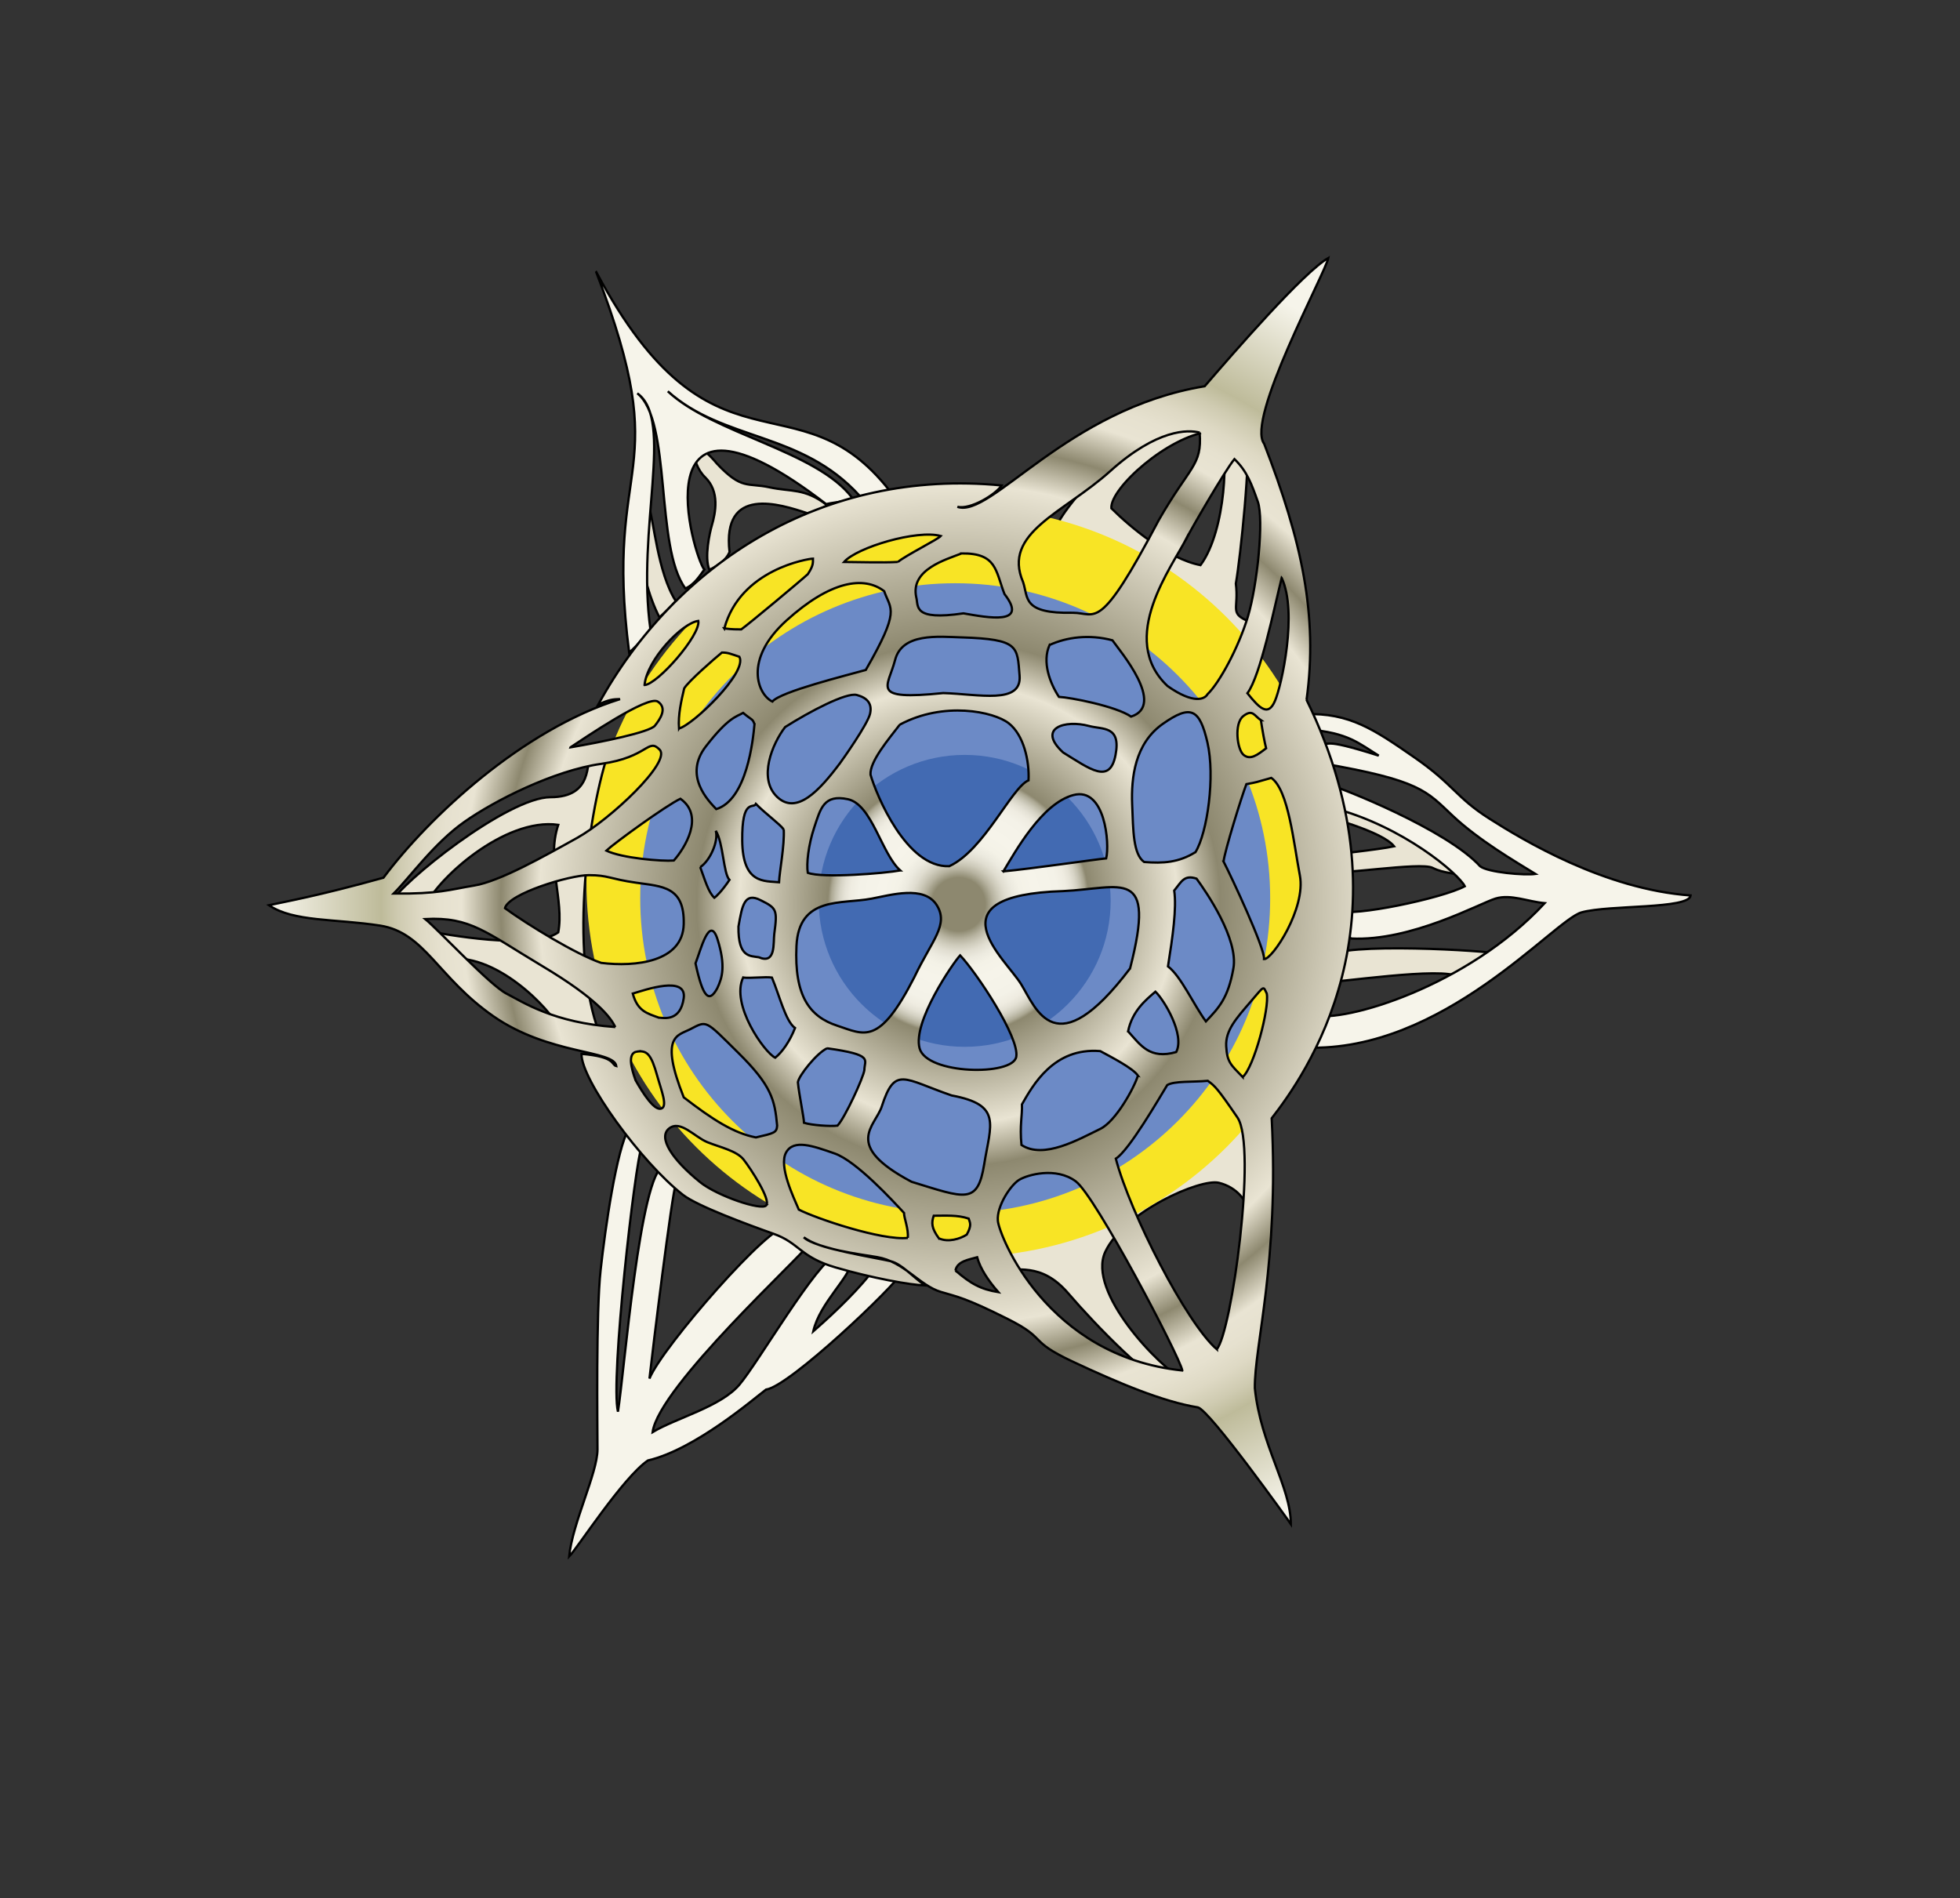
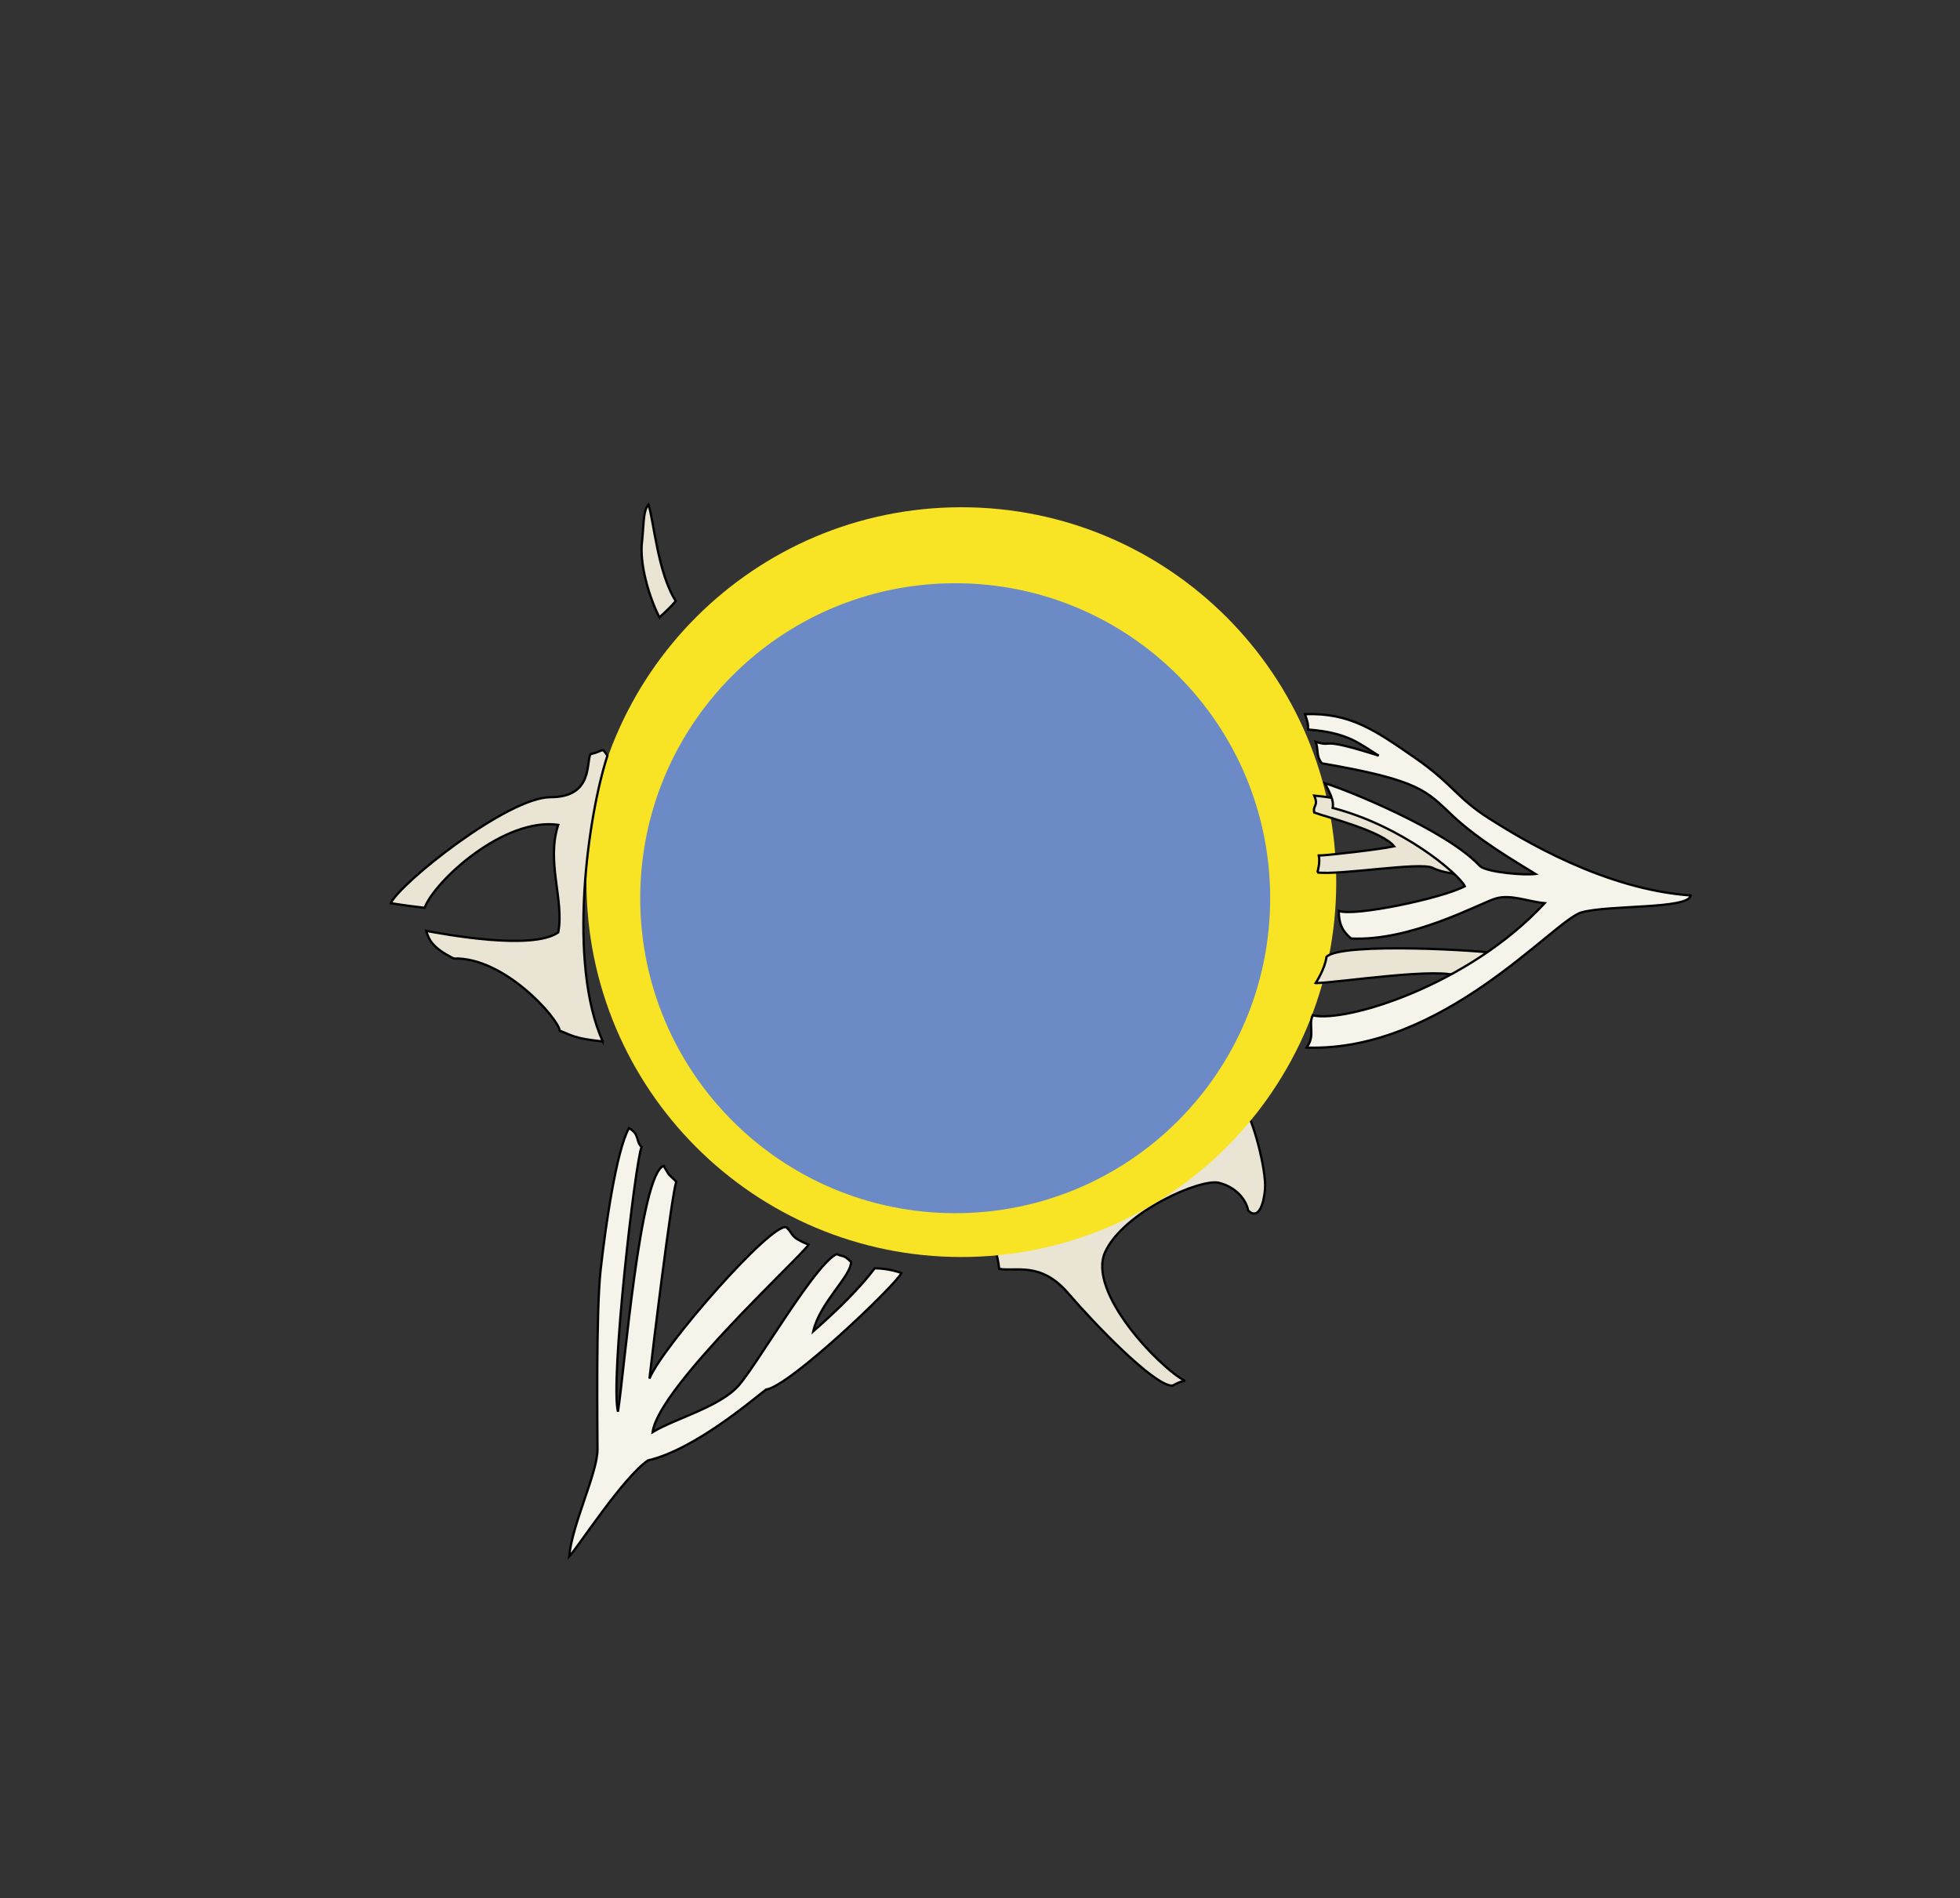
<svg xmlns="http://www.w3.org/2000/svg" id="Layer_1" xml:space="preserve" overflow="visible" viewBox="0 0 590.049 571.426" version="1.1" enable-background="new 0 0 590.049 571.426">
  <rect x="0" y="0" width="590.049" height="571.426" fill="#333333" stroke="none" />
  <g>
    <path stroke="#000000" stroke-width=".689" d="m301.27 372.74c-2.313 4.165-0.926 4.627-0.464 9.252 5.089 0.925 12.489-2.312 20.815 7.4 8.327 9.713 25.44 27.293 30.992 27.756 0 0.461 2.312-1.388 4.162-1.388-7.862-4.165-29.603-26.828-24.053-38.855 5.551-12.027 28.679-22.201 34.229-20.816 5.552 1.388 8.326 5.553 8.789 8.326 2.775 2.774 4.626-0.924 5.088-6.476 0.464-5.552-3.7-21.74-6.477-24.515-8.79 7.4-61.05 39.78-73.08 39.32z" fill="#E9E4D3" />
-     <path stroke="#000000" stroke-width=".689" d="m317 160.89c3.236-11.564 36.541-42.556 46.718-37.005 2.312 3.238 0.925 3.7 0.463 6.013-12.49 1.388-30.066 17.115-29.605 23.127 5.552 5.55 17.115 15.265 26.828 17.115 7.864-10.639 8.326-35.155 6.015-37.467 1.387-4.626 4.164-2.312 7.862-1.388 1.388 5.551-1.85 36.543-3.236 44.406 0.924 7.4-1.851 8.788 3.236 11.101 1.388 4.164-0.461 6.013-0.926 7.401-6.47-3.69-41.63-33.3-57.35-33.3z" fill="#E9E4D3" />
    <path d="m402.27 265.57c0 62.332-50.531 112.86-112.86 112.86-62.333 0-112.86-50.529-112.86-112.86 0-62.333 50.531-112.86 112.86-112.86 62.33-0.01 112.86 50.53 112.86 112.86z" fill="#F8E425" />
    <path d="m382.38 270.41c0 52.371-42.455 94.823-94.821 94.823-52.37 0-94.824-42.452-94.824-94.823 0-52.37 42.455-94.823 94.824-94.823 52.36-0.01 94.82 42.45 94.82 94.82z" fill="#6C8AC6" />
-     <path d="m334.36 271.21c0 24.271-19.676 43.942-43.941 43.942-24.269 0-43.943-19.673-43.943-43.942 0-24.268 19.674-43.943 43.943-43.943 24.26-0.01 43.94 19.67 43.94 43.94z" fill="#426AB2" />
-     <path stroke="#000000" stroke-width=".689" d="m214.28 158.26c1.122-3.93 2.457-10.258-2.023-14.592-4.477-4.333-5.201-14.591 3.612-4.044 7.512 7.945 9.101 5.634 15.747 7.078 6.646 1.445 10.545 0.145 17.336 5.345-1.011 0.867-3.611 2.167-5.923 2.457-8.235-2.745-25.715-8.379-23.404 11.702-1.155 2.601-3.467 4.043-6.066 5.345-1.6-3.76 0.13-11.28 0.71-13.3z" fill="#E9E4D3" />
+     <path d="m334.36 271.21z" fill="#426AB2" />
    <path stroke="#000000" stroke-width=".689" d="m181.47 313.54c-8.789-0.926-9.25-1.85-12.952-3.237-0.463-3.7-16.652-22.203-31.916-21.74-6.476-3.238-7.401-5.55-8.326-8.326 5.088 0.925 31.917 6.014 39.779 0.462 1.851-9.713-3.7-21.277 0-32.378-16.189-2.312-37.004 16.652-40.242 24.979-3.7-0.464-4.163-0.464-10.175-1.388 2.774-6.014 35.154-31.917 48.105-31.917s10.639-10.638 12.026-12.951c4.164-0.925 3.238-2.313 5.089 0.462-6.01 18.51-12.03 62.45-1.39 86.05z" fill="#E9E4D3" />
    <path stroke="#000000" stroke-width=".689" d="m198.53 185.86c-3.034-5.778-6.211-16.326-5.201-23.26 0.578-5.923 0.29-8.667 1.878-10.69 1.589 4.478 2.745 20.514 8.234 29.038-1.3 1.58-3.32 3.46-4.91 4.91z" fill="#E9E4D3" />
    <path stroke="#000000" stroke-width=".689" d="m396.09 295.96c6.013 0 38.393-5.088 43.018-1.849 4.625-0.926 9.714-4.628 12.025-6.94-2.312-0.924-47.641-3.698-51.805 0.926-0.47 3.69-3.25 7.86-3.25 7.86z" fill="#E9E4D3" />
    <path stroke="#000000" stroke-width=".689" d="m396.56 262.65c6.477 0.925 30.992-3.237 34.692-1.387 3.7 1.849 6.938 1.386 9.715 2.774-4.165-5.551-15.265-21.74-45.331-24.515 1.387 3.238-0.463 2.775 0 5.089 3.7 1.387 20.353 5.55 24.054 10.175-4.165 0.926-20.355 2.775-22.667 2.775 0.47 2.32-0.45 5.09-0.45 5.09z" fill="#E9E4D3" />
-     <path stroke="#000000" stroke-width=".689" d="m179.51 81.968c24.14 62.79 2.136 54.242 9.895 114.49 3.21-2.81 4.415-4.816 6.421-6.823-4.328-30.395 7.265-63.199-3.972-71.225 10.445 8.308 5.25 46.313 14.48 58.752 2.809-1.204 4.493-4.092 5.697-5.698-3.209-3.611-20.709-63.845 36.675-19.703 3.612-0.803 6.631-0.695 7.834-1.899-10.801-14.243-41.854-19.218-55.498-32.059 16.804 15.086 40.08 11.973 57.753 31.466 4.415 0 5.008 0.062 9.021-1.544-28-35.74-53.35-0.37-88.29-65.772z" fill="#F6F4EA" />
    <path stroke="#000000" stroke-width=".689" d="m393.32 315.38c2.776-3.7 0.463-6.476 1.851-9.714 9.713 2.312 46.719-8.789 69.846-33.767-5.089-0.462-10.175-2.774-14.802-1.387-4.626 1.387-25.44 12.953-43.479 12.026-2.775-2.312-3.701-4.626-3.701-8.326 4.164 1.851 30.992-3.7 37.931-7.401-1.851-3.7-18.504-18.041-39.779-23.59 0.461-2.312-0.926-4.625-2.313-7.401 5.089 1.388 36.542 13.877 46.718 24.978 2.312 1.85 13.414 2.775 16.652 2.312-6.013-3.7-17.115-10.176-24.979-17.577-7.862-7.4-9.713-10.637-39.316-15.727-1.85-2.313-0.926-3.7-1.85-6.476 6.013 1.85-0.002-1.851 18.963 4.163-6.013-3.699-9.25-6.938-21.277-7.863 0-1.85 0-1.85-0.926-4.625 13.414-0.462 20.816 4.625 32.843 12.951 12.026 8.327 12.488 12.028 22.666 18.503 10.174 6.476 34.689 21.277 60.594 23.126-0.463 4.164-24.515 2.776-32.841 5.089-8.32 2.32-41.62 42.1-82.79 40.71z" fill="#F6F4EA" />
    <path stroke="#000000" stroke-width=".689" d="m271.39 383.25c-1.897 3.793-33.669 34.143-40.782 35.09-3.793 2.847-21.339 18.021-35.564 21.341-7.588 5.217-21.339 26.555-23.71 28.926 0.948-9.959 8.536-25.132 8.536-32.246 0-7.112-0.475-41.254 0.948-54.06 1.423-12.802 4.741-36.038 8.535-42.678 3.32 1.896 1.897 3.793 3.793 5.69-1.897 4.268-9.484 70.182-7.113 79.666 1.897-11.855 6.639-71.604 13.752-73.976 2.371 3.794 0.475 1.422 3.794 4.741-1.423 4.269-7.113 50.739-8.062 59.276 3.793-9.484 36.988-47.421 41.255-45.524 2.371 2.37 0.948 2.845 6.639 5.216-1.897 3.321-45.049 42.68-46.946 56.431 7.113-4.267 20.391-7.588 26.081-14.228 5.691-6.638 23.236-36.987 29.4-39.358 1.897 0.948 1.897-0.001 4.268 2.37 0 4.27-9.484 12.33-11.38 20.866 7.587-6.64 14.227-13.279 18.494-18.97 4.27 0 8.06 1.42 8.06 1.42z" fill="#F6F4EA" />
    <radialGradient id="XMLID_2_" gradientUnits="userSpaceOnUse" cy="122.24" cx="342.52" gradientTransform="matrix(.928 0 0 -.928 -29.312 385.69)" r="222.22">
      <stop style="stop-color:#8D886F" offset=".039" />
      <stop style="stop-color:#9B9780" offset=".043" />
      <stop style="stop-color:#B7B3A0" offset=".051" />
      <stop style="stop-color:#CECBBB" offset=".06" />
      <stop style="stop-color:#E0DDD0" offset=".069" />
      <stop style="stop-color:#ECEADF" offset=".08" />
      <stop style="stop-color:#F4F2E7" offset=".092" />
      <stop style="stop-color:#F6F4EA" offset=".112" />
      <stop style="stop-color:#F4F2E8" offset=".146" />
      <stop style="stop-color:#EFECE1" offset=".159" />
      <stop style="stop-color:#E5E2D6" offset=".167" />
      <stop style="stop-color:#D6D3C5" offset=".174" />
      <stop style="stop-color:#C3C0AF" offset=".18" />
      <stop style="stop-color:#ACA893" offset=".186" />
      <stop style="stop-color:#918C74" offset=".19" />
      <stop style="stop-color:#8D886F" offset=".191" />
      <stop style="stop-color:#E9E4D3" offset=".32" />
      <stop style="stop-color:#8D886F" offset=".382" />
      <stop style="stop-color:#E9E4D3" offset=".612" />
      <stop style="stop-color:#8D886F" offset=".668" />
      <stop style="stop-color:#E9E4D3" offset=".725" />
      <stop style="stop-color:#E6E1CF" offset=".757" />
      <stop style="stop-color:#DED9C4" offset=".787" />
      <stop style="stop-color:#CFCBB1" offset=".817" />
      <stop style="stop-color:#BEBB9A" offset=".843" />
      <stop style="stop-color:#F6F4EA" offset="1" />
    </radialGradient>
-     <path stroke="#000000" stroke-width=".689" d="m393.32 210.67c32.677 66.929-0.7 113.42-10.486 126 2.271 43.331-5.241 68.502-5.067 81.265 1.748 17.125 10.835 29.709 10.835 40.893-0.697-1.048-24.291-34.083-27.96-35.125-10.661-1.747-23.942-7.339-37.748-13.805-13.805-6.466-7.165-6.643-19.745-12.931-12.58-6.291-15.029-6.58-19.92-8.039-6.466-1.933-11.009-9.098-19.223-10.485-5.517-0.932-17.125-2.272-22.019-5.941 3.146 3.32 22.543 6.291 26.038 7.165 3.496 0.874 6.293 4.365 10.487 7.335-4.719-0.175-16.077-2.271-26.912-5.416-10.834-3.146-10.834-7.341-18.698-10.136-7.864-2.797-22.978-8.376-27.262-11.709-12.585-9.792-30.759-34.783-30.581-42.465 10.482 0.866 8.912 3.32 10.485 3.671-0.7-4.895-20.272-3.322-37.049-15.03-16.776-11.708-20.622-25.165-34.077-27.262-13.456-2.098-26.1-1.083-33.452-6.138 4.136-0.918 14.706-2.758 34.466-8.272 13.663-18.277 41.816-44.574 71.228-53.765-2.298 0-3.32 0.207-6.537 1.586 23.334-42.518 67.63-71.125 121.42-65.92-1.837 2.756-9.396 7.378-13.322 6.434 10.097 3.587 32.784-29.426 74.44-36.303 8.732-10.11 29.87-34.465 37.223-38.601-0.919 4.596-24.896 48.623-19.314 55.927 11.36 29.36 16.25 51.73 12.76 77.08zm-250.54 55.93c7.669-1.278 21.018-8.804 30.958-14.342 9.941-5.539 28.403-22.864 24.852-26.556-3.55-3.693-3.408 2.272-17.608 4.26-14.201 1.989-32.094 11.076-41.183 17.467-9.089 6.39-16.474 16.757-21.302 21.585 13.62 0.13 16.61-1.14 24.28-2.42zm42.46 42.6c-1.42-2.841-5.253-8.379-22.153-18.462s-21.444-14.769-35.077-14.058c3.834 3.124 19.456 19.879 24.426 22.437 4.96 2.55 14.19 8.8 32.8 10.08zm-33.23-35.79c6.817 4.97 21.444 13.917 28.971 16.473 10.367 1.277 24.567-0.283 24.851-11.645 0.285-11.361-6.39-11.361-14.342-12.497-7.953-1.136-8.379-2.273-14.202-2.273s-24.15 5.54-25.28 9.94zm30.53-17.32c4.687 2.272 16.757 3.267 20.308 2.982 3.266-3.693 9.372-13.348 1.988-18.604-4.27 1.99-19.89 13.35-22.3 15.62zm-10.79-31.1c9.231-1.563 23.858-4.544 25.42-6.532s3.833-5.255 0.852-7.244c-2.98-2-22.16 11.07-26.27 13.77zm22.29-18.75c3.976-0.284 16.899-15.053 16.189-19.312-4.83 0.57-15.48 11.65-16.19 19.31zm10.37 13.07c4.118-0.994 20.733-16.899 18.177-21.585-2.556-0.852-3.408-1.278-5.254-1.278-2.272 1.846-10.082 8.663-11.36 10.793-0.86 3.7-1.86 7.82-1.57 12.08zm13.63-30.11c2.271 0.284 3.834 0.284 5.112 0.284 2.556-1.845 18.034-14.769 20.023-16.615 1.705-2.556 1.562-3.408 1.562-4.687-1.27 0.02-21.86 3.14-26.69 21.03zm52.26-20.02c2.415-1.989 12.071-6.816 12.922-7.811-7.102-1.988-25.278 3.409-29.112 7.811 3.41 0 11.65 0.28 16.19 0zm19.17-2.56c-4.687 1.847-15.48 4.829-13.634 13.207 0.71 2.698-1.135 7.1 14.201 4.828 7.38 1.279 19.736 3.693 12.351-5.822-2.7-6.96-2.27-12.36-12.92-12.22zm-23.29 11.36c-6.107-4.687-16.19-3.124-29.397 8.805s-8.521 22.437-4.26 24.425c2.414-2.981 22.58-7.952 28.118-9.515 10.51-18.3 7.53-18.02 5.54-23.7zm-39.05 40.05c-0.568-1.705-0.709-1.136-3.409-3.408-1.987 1.136-4.401 1.278-11.218 10.082-6.818 8.805 0.709 16.332 3.124 18.888 9.24-2.84 11.08-20.87 11.51-25.56zm34.79-3.12c0.709-3.124-0.852-4.829-3.976-5.681-3.125-0.853-14.201 4.97-21.585 9.657-3.834 4.97-8.237 15.479-2.415 21.017 5.822 5.539 12.658-1.777 18.888-10.083 0.86-1.15 8.38-11.8 9.09-14.92zm27.7-23.01c-7.239-0.24-18.035-1.421-20.166 6.816-2.13 8.237-7.812 12.213 14.485 9.94 10.651 0.284 23.713 3.55 23.002-5.253-0.71-8.81-0.15-10.94-17.32-11.51zm-18.75 26.27c-3.267 4.26-9.088 11.076-8.806 15.053 1.704 5.965 10.793 28.117 23.716 27.549 10.506-4.828 18.744-23.714 23.855-25.845 0.284-5.823-1.421-13.633-5.963-17.184-4.55-3.54-19.6-6.67-32.81 0.43zm0.14 43.88c-5.682-5.112-8.521-19.882-15.764-21.443-7.242-1.562-8.237 2.84-10.083 8.379-1.845 5.538-2.414 11.076-1.989 13.774 4.4 1.71 23.29 0.15 27.83-0.71zm-35.07-12.35c-1.278-1.704-5.254-4.543-8.379-7.668-0.709 1.563-4.259-1.987-4.119 11.077 0.143 13.064 6.675 12.071 11.078 12.497 0.14-3.27 1.7-11.08 1.42-15.91zm-25.14 11.36c1.419 3.834 2.414 7.526 4.26 9.231 0.425-0.285 2.272-1.989 4.543-5.396-1.845-1.847-1.845-11.22-4.118-14.769 0.86 3.13-1.7 8.95-4.68 10.94zm18.18 9.94c-4.829-2.415-5.539 1.421-6.674 7.953-0.142 9.372 3.55 8.804 6.106 9.231 5.255 2.271 4.318-4.413 4.687-7.1 0.98-7.24 0.7-7.67-4.13-10.08zm-13.07 26.55c1.562-3.266 2.555-6.815 0.141-14.626-2.414-7.812-5.112 3.125-6.674 7.1 2.27 10.52 4.12 11.94 6.53 7.53zm7.81-3.26c-3.834 8.095 6.391 22.579 9.657 24.142 2.13-1.704 4.403-4.971 5.964-8.947-2.839-1.988-4.687-9.799-6.958-15.194-1.98-0.29-6.67 0.28-8.66 0zm-25.42 12.07c1.704 0.142 6.532 1.136 7.526-5.823 0.995-6.957-11.503-2.555-15.337-1.42 1.42 5.25 4.26 5.96 7.81 7.24zm-6.53 10.22c-2.982 0.427-1.705 5.112-0.427 8.662 2.272 3.977 5.538 9.09 7.667 8.522 2.131-0.569 0.026-5.603-1.135-9.799-1.85-6.67-3.13-7.8-6.11-7.38zm70.44-46.01c-8.807 1.677-21.728-0.852-22.437 14.201-0.71 15.053 3.977 21.301 12.213 24 8.237 2.699 12.638 6.248 23.289-14.627 5.254-11.078 10.509-15.763 6.675-21.728-3.83-5.95-13.77-2.97-19.73-1.84zm-13.21 45.02c-3.124 1.421-8.521 8.237-8.805 10.226 0.284 3.266 1.846 10.793 1.846 12.213 2.272 0.71 7.951 1.135 10.082 0.852 2.272-2.414 7.811-14.483 8.095-16.757 0-3.12 2.98-4.54-11.22-6.53zm-41.32-5.68c-3.62 1.857-9.231 1.846-1.846 20.449 8.663 6.674 15.054 10.792 21.727 12.071 5.539-1.279 6.249-1.422 6.391-3.551-0.71-7.812-1.705-12.07-11.786-22.012-10.08-9.95-9.23-9.66-14.48-6.96zm23 52.97c1.419-1.704-4.687-11.078-6.816-13.775-2.131-2.7-7.102-3.692-10.936-5.254-3.834-1.561-8.095-6.816-11.502-4.119-3.408 2.7 0.814 9.297 9.373 16.189 5.12 4.12 18.47 8.66 19.89 6.96zm42.6 9.8c0.284-2.697-1.136-5.963-1.136-7.526-3.267-3.549-14.343-15.619-20.875-17.892-6.533-2.273-12.355-4.402-14.628-0.285-2.273 4.119 2.272 13.491 3.834 17.183 5.27 2.7 25.01 9.37 32.82 8.52zm9.38 0.14c2.841 1.278 6.392 0.143 8.379-1.135 1.562-2.842 0.994-3.55 0.568-4.828-3.409-1.136-6.958-0.853-10.51-0.853-0.72 2.13-0.72 3.69 1.56 6.82zm4.97 9.66c4.545 3.977 7.666 5.68 12.92 6.532-2.981-3.408-5.396-6.958-6.387-10.509-2.41 0.71-5.96 1.13-6.53 3.98zm-22.16-49.42c-1.993 6.118-11.929 11.645 8.946 22.721 16.189 4.971 19.883 6.959 21.867-5.254 1.988-12.214 5.396-17.894-9.797-20.734-14.48-4.98-17.04-8.96-21.02 3.26zm11.36-17.47c2.13 7.952 28.115 8.379 29.109 2.555 0.994-5.822-11.925-25.277-16.896-30.53-2.12 2.27-14.34 20.03-12.21 27.98zm79.1 96.99c-0.852-4.259-26.129-52.543-32.093-56.946-5.964-4.401-14.485-1.986-17.042-0.425-2.556 1.562-6.816 7.952-6.39 12.354 0.42 4.41 14.62 40.77 55.52 45.03zm10.37-6.39c4.402-4.829 12.214-60.781 6.249-69.727-6.107-8.946-6.816-9.515-8.947-11.076-4.544 0.425-10.082 0-12.213 1.278-2.271 3.692-11.503 19.738-15.479 22.152 4.26 16.34 21.3 49.57 30.39 57.38zm-23.72-82.37c-1.562-2.273-7.951-5.539-11.36-7.385-14.059-1.136-20.308 10.366-23.573 16.046 0.142 3.267-0.71 6.249-0.143 12.214 6.675 4.403 17.249-1.692 23.716-4.827 4.68-2.27 10.22-12.35 11.35-16.05zm31.53 0.43c3.409-2.982 8.096-20.733 7.242-25.136-1.135-2.271-0.568-2.556-4.827 2.414-4.261 4.97-7.668 8.662-7.385 13.49s1.42 5.55 4.97 9.24zm-34.51-13.77c3.834 4.26 6.534 8.521 14.486 6.248 2.698-5.254-3.693-15.764-6.249-18.179-2.99 2.55-6.96 5.82-8.24 11.93zm-37.54-48.15c8.441-0.782 27.511-3.595 30.949-3.908 1.094-4.377-0.312-21.573-9.847-19.07-9.53 2.5-17.51 17.04-21.1 22.98zm38.14 29.23c7.973-30.95-2.5-24.071-20.165-23.29-40.169 1.25-17.396 20.306-12.661 27.981 4.53 7.35 10.31 25.01 32.82-4.69zm31.11 0c1.562-8.91-8.129-22.977-11.099-27.042-3.752-1.251-4.534 0.938-6.723 3.595 0.783 5.314-0.469 13.913-1.874 22.823 3.908 2.971 7.658 11.41 11.409 16.567 3.9-4.07 6.71-7.04 8.28-15.95zm-43.46-73c-7.246-1.952-15.787 0.625-7.816 7.973 8.128 5.001 14.068 9.691 15.788 0.781s-3.9-7.65-7.97-8.75zm32.05 37.98c3.596-5.94 5.94-22.822 3.596-32.983-2.344-10.16-5.001-11.567-13.442-5.627s-9.536 16.257-9.223 24.228c0.312 7.972 0.312 15.006 3.596 17.351 5.76 0.47 10.45 0.16 15.46-2.97zm-43.93-62.37c-2.344 5.158 0.156 11.566 2.813 15.631 3.439 0.156 17.193 2.813 21.727 5.939 10.632-3.438-3.438-19.851-5.626-22.977-7.03-1.87-13.75-0.93-18.91 1.41zm63.62 22.67c-2.031-1.408-2.5-3.44-5.312-1.251-2.814 2.188-1.878 10.16 0.155 11.723 2.031 1.563 4.063 0 6.722-2.032-0.48-1.88-1.1-5.32-1.57-8.44zm-11.25 42.52c2.345 4.533 12.505 26.26 12.193 29.387 2.5 0.156 12.661-15.32 10.786-25.167-1.876-9.848-3.439-25.792-8.597-29.387-5.003 1.407-4.066 1.25-7.506 1.876-1.56 4.06-6.56 20.31-6.87 23.29zm17.5-85.36c-2.188 8.753-6.411 29.543-10.317 34.702 3.751 4.69 6.252 7.034 8.283 2.345 2.04-4.68 6.89-26.72 2.04-37.04zm-28.44-12.34c-4.474 8.945-21.102 30.481-5.94 44.862 7.972 5.627 11.254 3.909 12.035 2.501 3.597-3.439 9.379-14.069 12.193-23.448 2.812-9.379 4.846-29.229 2.97-34.545-1.876-5.315-3.283-9.223-7.035-12.818-2.97 3.6-13.29 21.58-14.22 23.46zm3.75-31.42c-3.439-0.938-12.818-1.094-26.887 11.567-14.068 12.661-32.67 18.601-26.261 33.452 1.563 4.689-0.313 9.536 15.006 9.222 7.034 0 7.815 6.408 25.792-27.824 9.38-16.42 13.13-16.42 12.35-26.42z" fill="url(#XMLID_2_)" />
  </g>
</svg>